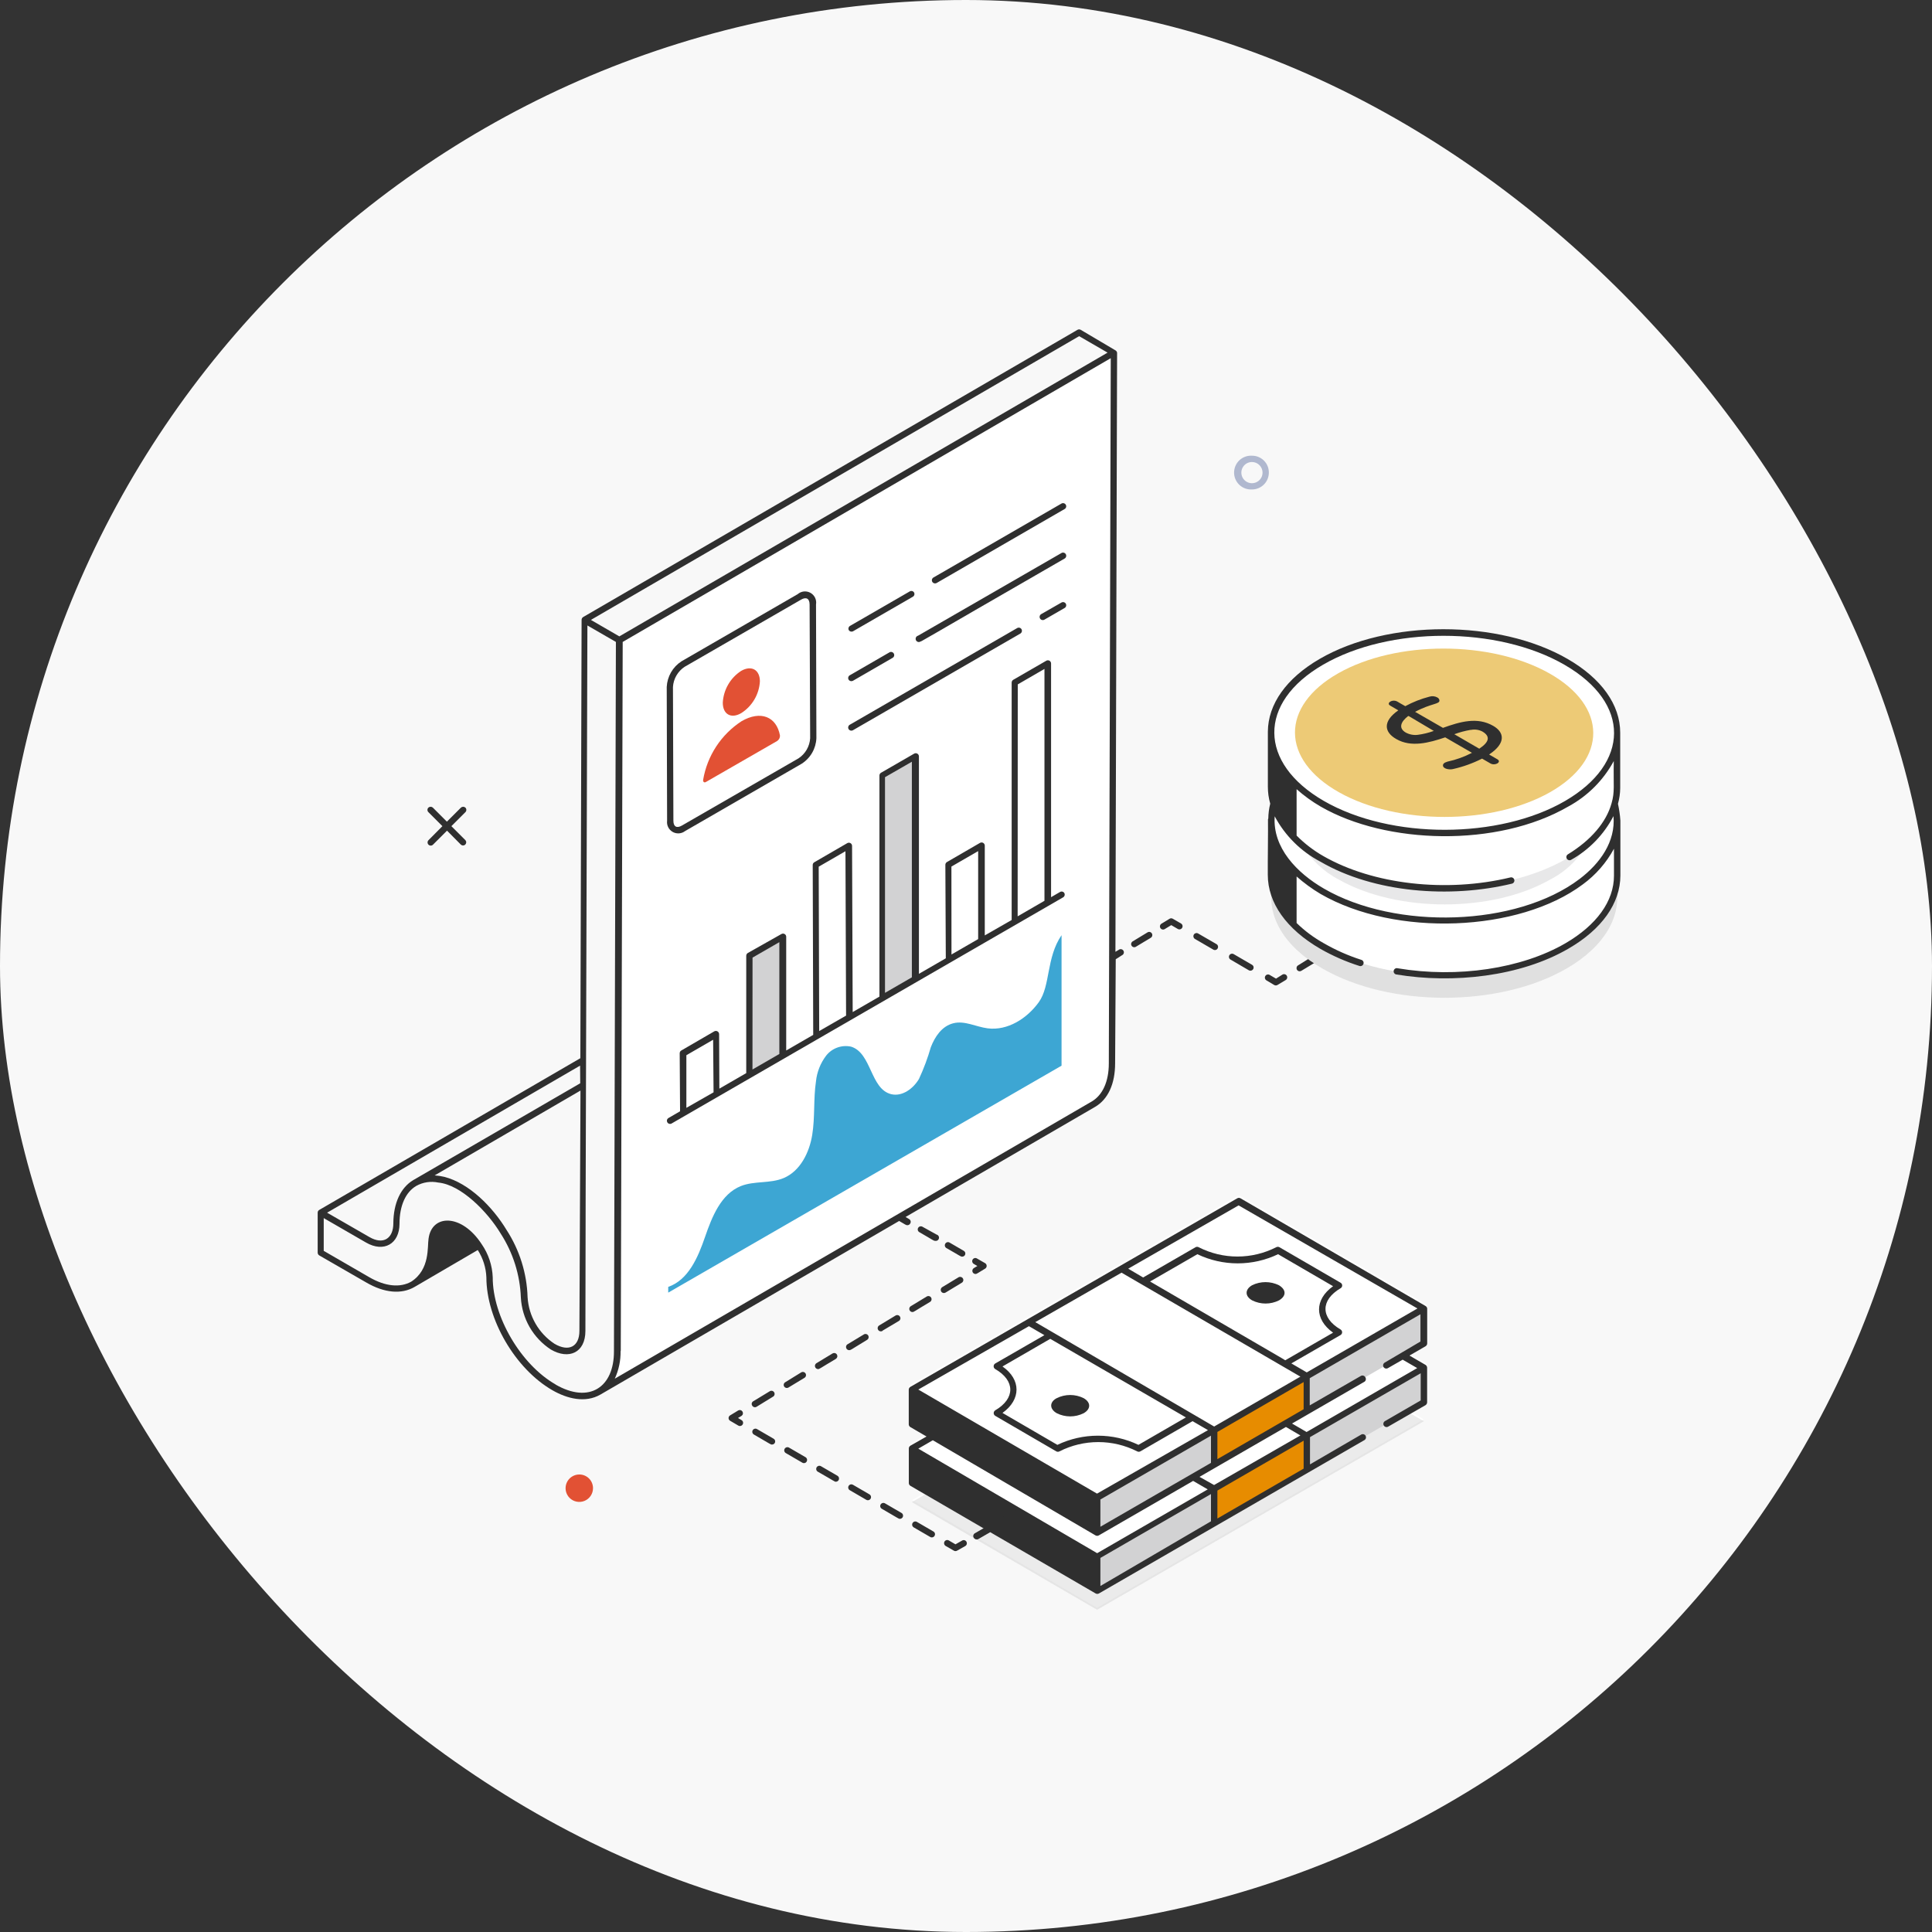
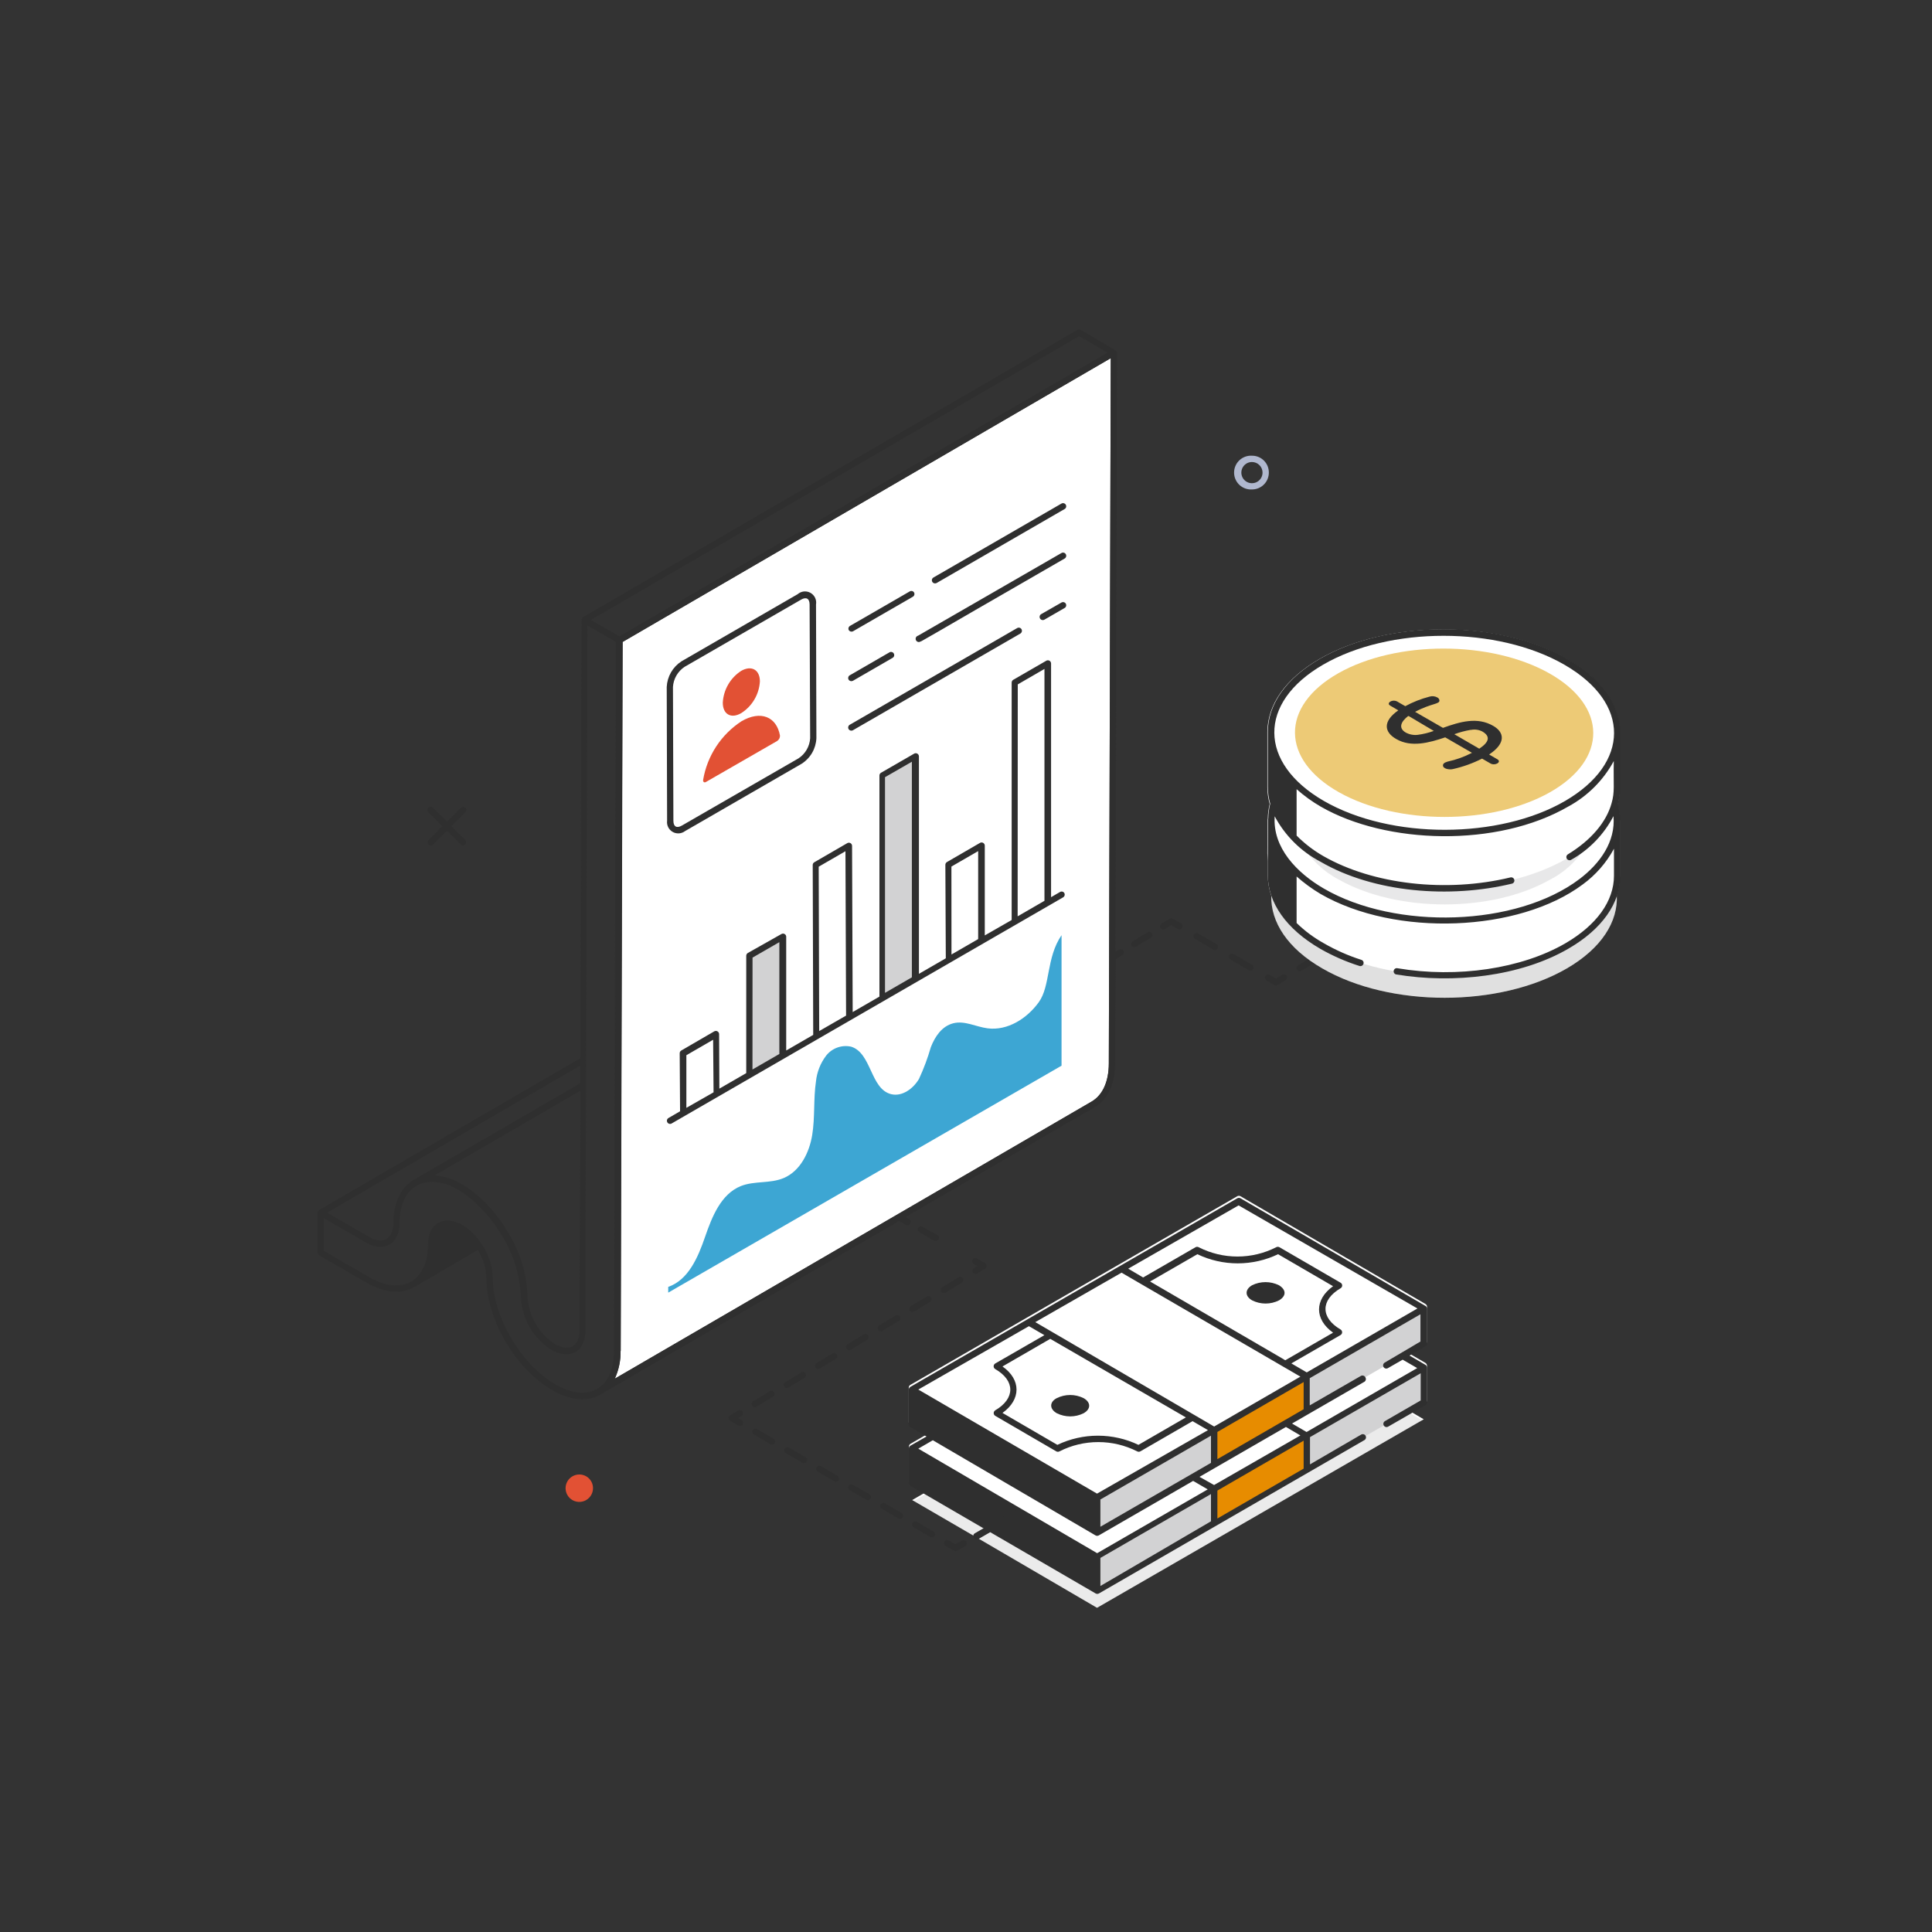
<svg xmlns="http://www.w3.org/2000/svg" width="186" height="186" viewBox="0 0 186 186" fill="none">
  <rect x="0" y="0" width="186" height="186" fill="#333333" stroke="none" />
-   <rect width="186" height="186" rx="93" fill="#F8F8F8" />
  <path d="M59.745 130.06C59.745 129.393 59.931 61.921 59.931 61.801L106.936 34.483L106.75 102.381C106.75 104.129 106.149 105.425 105.117 106.038L59.187 132.731C59.572 131.894 59.763 130.981 59.745 130.06Z" fill="white" />
  <path d="M137.232 125.538L119.424 115.164C119.377 115.137 119.324 115.124 119.271 115.124C119.217 115.124 119.164 115.137 119.118 115.164L102.613 124.686L87.645 133.326C87.598 133.352 87.559 133.39 87.532 133.437C87.504 133.483 87.49 133.536 87.489 133.59V136.934C87.49 136.988 87.504 137.041 87.532 137.087C87.559 137.133 87.598 137.172 87.645 137.198L89.2 138.105L87.663 138.993C87.617 139.022 87.578 139.061 87.55 139.108C87.523 139.156 87.508 139.209 87.507 139.263V142.602C87.507 142.656 87.522 142.71 87.549 142.758C87.576 142.805 87.616 142.844 87.663 142.872L89.074 143.688L87.819 144.415L93.823 147.903C93.845 147.933 93.873 147.957 93.905 147.976C93.937 147.995 93.973 148.007 94.009 148.011L105.615 154.79L137.069 136.64L135.809 135.901L137.232 135.085C137.277 135.055 137.314 135.015 137.34 134.968C137.366 134.921 137.381 134.868 137.382 134.815V131.482C137.381 131.428 137.366 131.376 137.34 131.329C137.314 131.282 137.277 131.242 137.232 131.212L135.683 130.312L137.238 129.411C137.283 129.383 137.321 129.345 137.347 129.298C137.373 129.252 137.387 129.2 137.388 129.147V125.809C137.387 125.755 137.373 125.703 137.347 125.657C137.321 125.611 137.283 125.572 137.238 125.544L137.232 125.538ZM116.89 137.102C116.854 137.12 116.854 137.126 116.89 137.102V137.102Z" fill="white" />
  <g opacity="0.1">
    <path d="M137.076 136.826L105.621 154.976L87.789 144.613L92.232 142.043L105.621 149.83L132.621 134.232L137.076 136.826Z" fill="#2F2F2F" />
  </g>
  <path d="M131.192 138.405L105.627 153.163V149.83L137.082 131.668V135.001L133.491 137.078" fill="#D2D2D3" />
  <path d="M125.812 141.509L116.89 146.66V143.322L125.812 138.171V141.509Z" fill="#E78C00" />
  <path d="M131.192 132.731L105.627 147.489V144.157L137.082 125.995V129.327L133.491 131.404" fill="#D2D2D3" />
  <path d="M125.812 135.835L116.89 140.986V137.654L125.812 132.503V135.835Z" fill="#E78C00" />
  <path d="M101.742 136.057C102.143 136.257 102.585 136.361 103.033 136.361C103.481 136.361 103.923 136.257 104.324 136.057C105.039 135.655 105.033 135.007 104.324 134.604C103.922 134.405 103.479 134.301 103.03 134.301C102.581 134.301 102.138 134.405 101.736 134.604C101.022 134.977 101.022 135.649 101.742 136.057Z" fill="#2F2F2F" />
  <path d="M137.238 125.73L119.424 115.362C119.377 115.335 119.324 115.322 119.271 115.322C119.217 115.322 119.164 115.335 119.118 115.362L87.645 133.518C87.598 133.544 87.559 133.582 87.532 133.629C87.504 133.675 87.49 133.728 87.489 133.782V137.126C87.49 137.18 87.504 137.233 87.532 137.279C87.559 137.325 87.598 137.364 87.645 137.39L89.2 138.297L87.651 139.179C87.604 139.207 87.564 139.246 87.537 139.293C87.51 139.341 87.495 139.395 87.495 139.449V142.782C87.496 142.835 87.51 142.888 87.538 142.935C87.565 142.981 87.604 143.019 87.651 143.046L94.712 147.152L93.889 147.627C93.819 147.668 93.768 147.735 93.747 147.814C93.725 147.892 93.736 147.976 93.775 148.047C93.818 148.118 93.886 148.169 93.965 148.19C94.045 148.211 94.129 148.201 94.201 148.161L95.33 147.507L105.483 153.409C105.53 153.435 105.584 153.449 105.639 153.449C105.694 153.449 105.747 153.435 105.795 153.409L131.354 138.645C131.389 138.625 131.42 138.598 131.444 138.566C131.469 138.534 131.487 138.497 131.498 138.458C131.508 138.419 131.511 138.379 131.506 138.339C131.501 138.298 131.488 138.26 131.468 138.225C131.448 138.19 131.421 138.159 131.389 138.134C131.357 138.109 131.32 138.091 131.281 138.081C131.202 138.059 131.118 138.07 131.048 138.111L126.118 140.98V138.357L136.775 132.209V134.826L133.335 136.814C133.264 136.854 133.212 136.921 133.191 137C133.17 137.079 133.18 137.163 133.221 137.234C133.262 137.305 133.329 137.357 133.407 137.378C133.486 137.399 133.57 137.389 133.641 137.348L137.244 135.277C137.289 135.247 137.326 135.207 137.352 135.16C137.378 135.113 137.393 135.06 137.394 135.007V131.674C137.393 131.62 137.378 131.568 137.352 131.521C137.326 131.474 137.289 131.434 137.244 131.404L135.695 130.504L137.25 129.603C137.296 129.574 137.333 129.535 137.36 129.487C137.386 129.44 137.4 129.387 137.4 129.333V125.971C137.394 125.92 137.376 125.872 137.348 125.831C137.32 125.789 137.282 125.754 137.238 125.73ZM116.884 142.968L115.479 142.181L123.801 137.378L125.194 138.195L116.884 142.968ZM105.939 146.984V144.361L116.584 138.219V140.836L105.939 146.984ZM99.059 127.676L100.548 128.54L95.817 131.266C95.769 131.294 95.73 131.333 95.702 131.38C95.675 131.428 95.661 131.482 95.661 131.536C95.661 131.591 95.675 131.645 95.702 131.692C95.73 131.74 95.769 131.779 95.817 131.806C97.744 132.917 97.75 134.646 95.817 135.775C95.77 135.803 95.733 135.842 95.706 135.889C95.68 135.936 95.666 135.988 95.666 136.042C95.666 136.096 95.68 136.149 95.706 136.196C95.733 136.242 95.77 136.282 95.817 136.309L101.688 139.726C101.736 139.754 101.789 139.768 101.844 139.768C101.899 139.768 101.953 139.754 102.001 139.726C103.159 139.139 104.439 138.834 105.738 138.834C107.036 138.834 108.317 139.139 109.475 139.726C109.523 139.752 109.577 139.767 109.632 139.767C109.686 139.767 109.74 139.752 109.788 139.726L114.813 136.82L116.296 137.684L105.615 143.796L88.408 133.776L99.059 127.676ZM107.974 122.524L125.194 132.533L116.89 137.336L99.671 127.285L107.974 122.524ZM110.694 123.389L115.275 120.747C116.488 121.327 117.815 121.628 119.16 121.628C120.504 121.628 121.831 121.327 123.044 120.747L128.34 123.827C126.539 125.112 126.539 127.021 128.34 128.3L123.735 130.96C122.378 130.173 128.538 133.728 110.694 123.359V123.389ZM117.202 137.858L125.506 133.055V135.673L117.202 140.476V137.858ZM114.17 136.459L109.602 139.101C108.383 138.519 107.049 138.218 105.699 138.218C104.348 138.218 103.015 138.519 101.796 139.101L96.513 136.027C98.314 134.736 98.314 132.815 96.513 131.554L101.112 128.895L114.17 136.459ZM119.244 116.046L136.463 125.971L125.806 132.125L124.323 131.26L129.06 128.528C129.106 128.5 129.144 128.461 129.171 128.414C129.197 128.368 129.211 128.315 129.211 128.261C129.211 128.207 129.197 128.155 129.171 128.108C129.144 128.061 129.106 128.022 129.06 127.994C127.121 126.865 127.133 125.154 129.06 124.025C129.108 123.999 129.147 123.96 129.175 123.913C129.202 123.866 129.217 123.813 129.217 123.758C129.217 123.704 129.202 123.65 129.175 123.603C129.147 123.556 129.108 123.518 129.06 123.491L123.176 120.075C123.129 120.048 123.075 120.034 123.02 120.034C122.966 120.034 122.912 120.048 122.864 120.075C121.708 120.664 120.43 120.971 119.133 120.971C117.836 120.971 116.557 120.664 115.401 120.075C115.355 120.048 115.302 120.035 115.248 120.035C115.195 120.035 115.142 120.048 115.095 120.075L110.052 122.987L108.617 122.14L119.244 116.046ZM105.471 147.819C105.518 147.846 105.572 147.86 105.627 147.86C105.682 147.86 105.735 147.846 105.783 147.819L114.867 142.571L116.272 143.388C116.116 143.472 105.465 149.626 105.627 149.53L88.408 139.467L89.806 138.657L105.471 147.819ZM105.939 152.688V149.986L116.584 143.838V146.462L105.939 152.688ZM125.506 141.389L117.202 146.192V143.502L125.506 138.699V141.389ZM133.311 131.182C133.239 131.223 133.187 131.292 133.166 131.372C133.144 131.451 133.156 131.537 133.197 131.608C133.239 131.677 133.307 131.727 133.385 131.747C133.464 131.767 133.547 131.756 133.617 131.716L135.04 130.9L136.439 131.71L125.788 137.864L124.389 137.048L131.318 133.049C131.36 133.029 131.398 133 131.427 132.964C131.457 132.928 131.478 132.885 131.489 132.84C131.5 132.794 131.5 132.747 131.49 132.701C131.481 132.655 131.461 132.612 131.432 132.575C131.411 132.54 131.384 132.51 131.352 132.486C131.32 132.461 131.283 132.444 131.244 132.434C131.205 132.424 131.164 132.421 131.125 132.427C131.085 132.433 131.046 132.446 131.012 132.467L126.094 135.301V132.683L136.751 126.529V129.153L133.311 131.182Z" fill="#2F2F2F" />
  <path d="M123.123 123.731C122.721 123.536 122.281 123.434 121.835 123.434C121.388 123.434 120.948 123.536 120.547 123.731C119.838 124.14 119.838 124.788 120.547 125.19C120.948 125.392 121.391 125.496 121.841 125.496C122.29 125.496 122.733 125.392 123.135 125.19C123.849 124.77 123.849 124.17 123.123 123.731Z" fill="#2F2F2F" />
  <path d="M71.357 64.587C72.341 64.022 73.158 64.473 73.158 65.601C73.122 66.217 72.94 66.816 72.626 67.347C72.313 67.878 71.878 68.328 71.357 68.657C70.384 69.222 69.585 68.772 69.585 67.649C69.618 67.035 69.795 66.437 70.103 65.905C70.411 65.373 70.84 64.921 71.357 64.587Z" fill="#E25134" />
  <path d="M71.392 69.432C73.23 68.369 74.761 68.993 75.091 70.813C75.095 70.917 75.072 71.021 75.023 71.114C74.975 71.206 74.903 71.284 74.815 71.341L67.97 75.279C67.808 75.382 67.664 75.279 67.694 75.075C67.887 73.93 68.316 72.838 68.952 71.866C69.589 70.895 70.42 70.066 71.392 69.432Z" fill="#E25134" />
  <path d="M88.138 94.27L84.943 96.113L84.919 74.649L88.108 72.806L88.138 94.27Z" fill="#D2D2D3" />
  <path d="M75.361 101.643L72.167 103.498L72.143 92.019L75.337 90.175L75.361 101.643Z" fill="#D2D2D3" />
  <path d="M102.199 102.597V90.031C100.71 92.216 101.142 94.912 100.007 96.485C98.873 98.058 97.005 99.247 95.084 99.001C93.961 98.857 92.869 98.232 91.77 98.515C90.671 98.797 90.011 99.799 89.615 100.814C89.314 101.861 88.933 102.883 88.474 103.87C87.921 104.813 86.853 105.593 85.802 105.341C83.785 104.855 83.923 101.384 81.942 100.766C81.501 100.669 81.042 100.698 80.617 100.85C80.193 101.002 79.819 101.27 79.54 101.625C78.988 102.348 78.647 103.211 78.555 104.116C78.303 105.821 78.471 107.562 78.195 109.262C77.919 110.961 77.042 112.744 75.445 113.416C74.148 113.963 72.635 113.668 71.327 114.185C69.411 114.953 68.547 117.139 67.874 119.09C67.202 121.041 66.277 123.221 64.332 123.893V124.446L102.199 102.597Z" fill="#3DA6D3" />
  <path d="M120.535 47.121C120.313 47.135 120.091 47.102 119.882 47.027C119.674 46.951 119.482 46.834 119.321 46.682C119.159 46.53 119.03 46.346 118.942 46.142C118.854 45.939 118.809 45.719 118.809 45.497C118.809 45.275 118.854 45.055 118.942 44.852C119.03 44.648 119.159 44.464 119.321 44.312C119.482 44.16 119.674 44.042 119.882 43.967C120.091 43.891 120.313 43.859 120.535 43.873C120.748 43.871 120.959 43.912 121.157 43.993C121.354 44.074 121.534 44.193 121.684 44.344C121.835 44.495 121.955 44.674 122.036 44.872C122.116 45.069 122.157 45.281 122.156 45.494C122.156 45.707 122.115 45.919 122.034 46.116C121.953 46.313 121.834 46.493 121.683 46.644C121.532 46.795 121.353 46.915 121.156 46.997C120.959 47.079 120.748 47.121 120.535 47.121ZM120.535 44.479C120.333 44.478 120.136 44.536 119.968 44.647C119.8 44.758 119.668 44.916 119.589 45.101C119.511 45.286 119.488 45.491 119.526 45.689C119.563 45.887 119.658 46.069 119.799 46.213C119.939 46.357 120.12 46.456 120.316 46.498C120.513 46.54 120.718 46.523 120.905 46.449C121.093 46.374 121.254 46.246 121.368 46.081C121.483 45.915 121.546 45.719 121.549 45.518C121.552 45.383 121.527 45.249 121.477 45.123C121.428 44.998 121.353 44.883 121.259 44.787C121.165 44.69 121.052 44.613 120.928 44.56C120.803 44.508 120.67 44.48 120.535 44.479Z" fill="#B0B8CF" />
  <path d="M109.355 91.148L110.79 90.283C110.86 90.241 110.909 90.173 110.928 90.094C110.947 90.015 110.935 89.932 110.892 89.863C110.872 89.829 110.845 89.799 110.813 89.776C110.781 89.752 110.745 89.735 110.707 89.725C110.668 89.716 110.628 89.714 110.589 89.72C110.55 89.726 110.512 89.74 110.478 89.761L109.043 90.632C109.009 90.652 108.98 90.679 108.956 90.711C108.933 90.743 108.916 90.779 108.906 90.817C108.897 90.856 108.895 90.896 108.901 90.935C108.907 90.974 108.921 91.012 108.941 91.046C108.962 91.08 108.989 91.109 109.021 91.133C109.052 91.156 109.089 91.173 109.127 91.183C109.166 91.192 109.206 91.194 109.245 91.188C109.284 91.182 109.322 91.168 109.355 91.148Z" fill="#2F2F2F" />
  <path d="M112.129 89.449L112.76 89.065L113.396 89.437C113.466 89.476 113.549 89.486 113.627 89.465C113.704 89.443 113.77 89.392 113.81 89.323C113.85 89.253 113.861 89.171 113.841 89.094C113.821 89.016 113.771 88.95 113.702 88.909L112.91 88.452C112.863 88.423 112.809 88.407 112.754 88.407C112.699 88.407 112.644 88.423 112.598 88.452L111.817 88.927C111.748 88.969 111.698 89.037 111.679 89.116C111.66 89.194 111.673 89.278 111.715 89.347C111.757 89.414 111.824 89.463 111.901 89.482C111.979 89.501 112.061 89.489 112.129 89.449Z" fill="#2F2F2F" />
  <path d="M116.812 91.424C116.847 91.444 116.885 91.457 116.925 91.462C116.964 91.468 117.005 91.465 117.043 91.454C117.082 91.444 117.118 91.425 117.15 91.4C117.181 91.376 117.207 91.345 117.226 91.31C117.266 91.24 117.277 91.158 117.257 91.081C117.237 91.003 117.187 90.937 117.118 90.896L115.347 89.869C115.278 89.829 115.195 89.818 115.118 89.838C115.041 89.859 114.974 89.908 114.933 89.977C114.893 90.047 114.882 90.131 114.902 90.209C114.922 90.287 114.972 90.355 115.041 90.397L116.812 91.424Z" fill="#2F2F2F" />
  <path d="M120.229 93.412C120.3 93.451 120.383 93.461 120.462 93.44C120.54 93.419 120.607 93.368 120.649 93.297C120.669 93.263 120.682 93.225 120.687 93.185C120.692 93.145 120.69 93.105 120.679 93.066C120.668 93.028 120.65 92.992 120.625 92.96C120.601 92.929 120.57 92.903 120.535 92.883L118.77 91.856C118.735 91.836 118.697 91.823 118.658 91.818C118.619 91.812 118.579 91.815 118.54 91.825C118.502 91.835 118.465 91.852 118.434 91.876C118.402 91.9 118.375 91.93 118.355 91.965C118.335 91.999 118.322 92.037 118.317 92.076C118.311 92.116 118.313 92.156 118.324 92.194C118.334 92.233 118.351 92.269 118.375 92.3C118.399 92.332 118.429 92.359 118.463 92.379L120.229 93.412Z" fill="#2F2F2F" />
  <path d="M122.672 94.829C122.719 94.857 122.773 94.871 122.828 94.871C122.883 94.871 122.937 94.857 122.984 94.829L123.765 94.36C123.801 94.341 123.833 94.314 123.859 94.281C123.885 94.248 123.904 94.211 123.914 94.171C123.925 94.131 123.928 94.089 123.922 94.048C123.916 94.007 123.902 93.967 123.88 93.932C123.859 93.896 123.83 93.866 123.796 93.842C123.763 93.818 123.724 93.801 123.684 93.792C123.643 93.783 123.601 93.783 123.56 93.79C123.52 93.799 123.481 93.815 123.447 93.838L122.846 94.216L122.21 93.844C122.14 93.81 122.061 93.804 121.987 93.827C121.913 93.85 121.851 93.899 121.812 93.966C121.773 94.033 121.761 94.112 121.778 94.187C121.795 94.263 121.84 94.329 121.904 94.372L122.672 94.829Z" fill="#2F2F2F" />
  <path d="M129.691 90.055L128.076 91.034C128.041 91.054 128.011 91.08 127.987 91.112C127.963 91.144 127.945 91.18 127.936 91.219C127.926 91.258 127.925 91.298 127.931 91.338C127.938 91.377 127.952 91.415 127.974 91.448C127.994 91.483 128.021 91.513 128.053 91.538C128.086 91.562 128.122 91.579 128.161 91.59C128.2 91.6 128.241 91.602 128.281 91.596C128.321 91.59 128.359 91.577 128.394 91.556L130.003 90.578C130.042 90.56 130.077 90.534 130.106 90.502C130.134 90.469 130.156 90.431 130.169 90.39C130.182 90.349 130.186 90.306 130.18 90.263C130.175 90.22 130.161 90.179 130.139 90.142C130.117 90.105 130.087 90.073 130.052 90.048C130.017 90.023 129.977 90.006 129.934 89.998C129.892 89.99 129.848 89.991 129.807 90.001C129.765 90.011 129.725 90.029 129.691 90.055Z" fill="#2F2F2F" />
  <path d="M126.569 91.941L124.954 92.949C124.889 92.993 124.843 93.061 124.827 93.138C124.81 93.214 124.823 93.295 124.864 93.362C124.905 93.429 124.97 93.478 125.046 93.498C125.122 93.519 125.203 93.509 125.272 93.472L126.887 92.493C126.921 92.473 126.951 92.446 126.974 92.414C126.998 92.382 127.015 92.346 127.024 92.307C127.034 92.269 127.036 92.228 127.029 92.189C127.023 92.15 127.01 92.112 126.989 92.079C126.97 92.042 126.945 92.009 126.914 91.982C126.883 91.956 126.847 91.935 126.807 91.922C126.768 91.909 126.727 91.904 126.686 91.908C126.645 91.911 126.605 91.922 126.569 91.941Z" fill="#2F2F2F" />
  <path d="M87.519 117.361L87.183 117.163L105.423 106.566C106.672 105.84 107.356 104.357 107.356 102.363L107.416 92.349L108.017 91.965C108.057 91.947 108.093 91.921 108.122 91.888C108.151 91.856 108.173 91.817 108.186 91.775C108.199 91.734 108.203 91.689 108.197 91.646C108.192 91.603 108.177 91.561 108.154 91.523C108.131 91.486 108.101 91.454 108.064 91.43C108.028 91.406 107.987 91.389 107.943 91.382C107.9 91.375 107.856 91.377 107.814 91.388C107.771 91.4 107.732 91.42 107.698 91.448L107.386 91.634C107.446 69.912 107.548 31.595 107.548 33.996C107.547 33.943 107.532 33.89 107.505 33.844C107.478 33.798 107.439 33.759 107.392 33.732L104.042 31.751C103.995 31.725 103.942 31.711 103.889 31.711C103.835 31.711 103.783 31.725 103.736 31.751L56.143 59.405C56.097 59.433 56.06 59.472 56.034 59.518C56.008 59.564 55.993 59.616 55.992 59.669L55.872 101.877L30.734 116.485C30.688 116.511 30.649 116.55 30.623 116.596C30.597 116.643 30.583 116.695 30.584 116.749V120.597C30.584 120.65 30.598 120.703 30.625 120.749C30.651 120.795 30.689 120.834 30.734 120.861L35.267 123.473C37.002 124.482 38.653 124.632 39.92 123.893L39.992 123.851L45.996 120.345C46.5 121.131 46.786 122.036 46.825 122.969C46.825 127.003 49.598 131.777 53.171 133.836C54.618 134.67 56.353 135.091 57.8 134.262L86.564 117.547C87.165 117.889 87.213 117.956 87.357 117.956C87.41 117.955 87.462 117.941 87.509 117.915C87.555 117.889 87.594 117.851 87.621 117.805C87.646 117.77 87.663 117.73 87.671 117.688C87.68 117.646 87.679 117.602 87.669 117.561C87.66 117.519 87.641 117.479 87.615 117.445C87.59 117.41 87.557 117.382 87.519 117.361ZM103.892 32.364L106.63 33.949L59.625 61.266L56.887 59.681L103.892 32.364ZM53.381 129.369C52.632 128.874 52.008 128.212 51.559 127.434C51.11 126.657 50.848 125.786 50.793 124.89C50.723 122.584 50.021 120.341 48.764 118.406C47.431 116.196 45.161 113.903 42.76 113.296C42.46 113.227 42.154 113.181 41.847 113.158L55.884 104.993L55.782 128.12C55.782 129.663 54.744 130.174 53.381 129.369ZM55.86 104.291L39.782 113.615C38.581 114.335 37.879 115.812 37.867 117.781C37.867 119.216 36.912 119.883 35.555 119.09L31.49 116.749L55.848 102.591L55.86 104.291ZM53.495 133.29C50.133 131.374 47.425 126.727 47.437 122.969C47.393 121.827 47.025 120.721 46.374 119.781C44.459 116.833 41.571 116.863 41.259 119.252C41.133 119.991 41.421 122.212 39.59 123.389C38.527 123.989 37.092 123.857 35.555 122.963L31.166 120.423V117.271L35.231 119.619C36.954 120.621 38.461 119.745 38.461 117.817C38.461 116.064 39.061 114.761 40.082 114.167C40.725 113.81 41.476 113.697 42.195 113.849C44.387 114.053 46.951 116.677 48.199 118.754C49.39 120.597 50.062 122.727 50.145 124.92C50.199 125.924 50.49 126.9 50.992 127.77C51.495 128.64 52.196 129.379 53.038 129.927C54.762 130.924 56.359 130.24 56.359 128.126C56.359 117.385 56.509 75.796 56.551 60.216L59.295 61.801C59.054 148.798 59.12 126.217 59.108 130.059C59.133 133.578 56.719 135.163 53.477 133.29H53.495ZM59.763 130.059C59.763 129.393 59.949 61.921 59.949 61.801L106.936 34.483L106.75 102.381C106.75 104.128 106.149 105.425 105.117 106.038L59.187 132.731C59.572 131.894 59.763 130.981 59.745 130.059H59.763Z" fill="#2F2F2F" />
  <path d="M88.804 118.1C88.77 118.08 88.732 118.067 88.693 118.062C88.653 118.057 88.614 118.06 88.575 118.07C88.537 118.08 88.501 118.098 88.47 118.122C88.439 118.146 88.412 118.176 88.393 118.211C88.373 118.245 88.36 118.283 88.355 118.322C88.35 118.361 88.353 118.401 88.363 118.439C88.373 118.478 88.391 118.513 88.415 118.545C88.439 118.576 88.469 118.602 88.504 118.622C89.879 119.408 89.867 119.457 90.017 119.457C90.096 119.476 90.181 119.464 90.251 119.422C90.321 119.379 90.372 119.311 90.392 119.231C90.412 119.152 90.399 119.067 90.357 118.997C90.315 118.927 90.246 118.876 90.167 118.856L88.804 118.1Z" fill="#2F2F2F" />
-   <path d="M91.001 119.739C90.962 119.808 90.951 119.89 90.971 119.968C90.991 120.045 91.041 120.112 91.109 120.153C92.442 120.909 92.478 120.981 92.622 120.981C92.691 120.985 92.757 120.965 92.813 120.925C92.868 120.885 92.908 120.827 92.926 120.762C92.944 120.696 92.939 120.626 92.913 120.563C92.886 120.501 92.838 120.449 92.778 120.417L91.416 119.625C91.381 119.604 91.343 119.591 91.303 119.586C91.263 119.581 91.223 119.584 91.184 119.594C91.146 119.605 91.11 119.623 91.078 119.648C91.047 119.673 91.021 119.704 91.001 119.739Z" fill="#2F2F2F" />
  <path d="M94.844 122.134C94.889 122.107 94.926 122.068 94.951 122.023C94.977 121.977 94.99 121.925 94.99 121.873C94.99 121.821 94.977 121.769 94.951 121.723C94.926 121.678 94.889 121.639 94.844 121.612L94.051 121.156C94.017 121.135 93.979 121.122 93.94 121.116C93.9 121.11 93.86 121.113 93.822 121.123C93.783 121.133 93.747 121.15 93.715 121.175C93.684 121.199 93.657 121.229 93.637 121.264C93.597 121.333 93.587 121.415 93.607 121.493C93.627 121.57 93.677 121.637 93.745 121.678L94.094 121.882L93.751 122.086C93.696 122.121 93.653 122.173 93.63 122.235C93.606 122.296 93.603 122.363 93.621 122.426C93.638 122.489 93.675 122.545 93.727 122.586C93.779 122.626 93.842 122.649 93.907 122.651C94.052 122.651 94.07 122.59 94.844 122.134Z" fill="#2F2F2F" />
  <path d="M84.973 128.102L86.54 127.172C86.575 127.151 86.604 127.124 86.628 127.093C86.651 127.061 86.668 127.024 86.678 126.986C86.687 126.947 86.689 126.907 86.683 126.868C86.677 126.829 86.663 126.791 86.642 126.757C86.622 126.723 86.595 126.692 86.563 126.668C86.531 126.644 86.494 126.626 86.455 126.616C86.416 126.606 86.375 126.604 86.335 126.61C86.295 126.615 86.257 126.629 86.222 126.649L84.655 127.598C84.619 127.618 84.587 127.645 84.561 127.677C84.535 127.71 84.516 127.747 84.506 127.787C84.495 127.828 84.492 127.869 84.498 127.91C84.504 127.952 84.518 127.991 84.54 128.026C84.561 128.062 84.59 128.093 84.624 128.117C84.657 128.141 84.696 128.158 84.737 128.166C84.777 128.175 84.819 128.176 84.86 128.168C84.9 128.16 84.939 128.144 84.973 128.12V128.102Z" fill="#2F2F2F" />
  <path d="M80.483 130.816C80.547 130.772 80.593 130.704 80.61 130.628C80.626 130.551 80.613 130.471 80.572 130.403C80.531 130.336 80.466 130.288 80.39 130.267C80.314 130.247 80.233 130.256 80.164 130.294L78.597 131.242C78.542 131.277 78.499 131.33 78.476 131.391C78.452 131.452 78.449 131.519 78.467 131.582C78.484 131.645 78.521 131.701 78.573 131.742C78.625 131.782 78.688 131.805 78.753 131.807C78.909 131.807 78.85 131.783 80.483 130.816Z" fill="#2F2F2F" />
  <path d="M75.883 133.596L77.451 132.647C77.52 132.605 77.569 132.537 77.588 132.458C77.608 132.379 77.595 132.296 77.553 132.227C77.51 132.157 77.442 132.108 77.364 132.089C77.285 132.07 77.202 132.082 77.132 132.125L75.595 133.073C75.561 133.094 75.532 133.12 75.508 133.152C75.484 133.184 75.467 133.221 75.458 133.259C75.448 133.298 75.447 133.338 75.453 133.377C75.459 133.416 75.472 133.454 75.493 133.487C75.534 133.55 75.596 133.595 75.668 133.615C75.74 133.635 75.816 133.628 75.883 133.596Z" fill="#2F2F2F" />
  <path d="M72.851 135.427L74.394 134.478C74.434 134.46 74.469 134.435 74.497 134.402C74.526 134.37 74.547 134.332 74.56 134.291C74.573 134.25 74.577 134.206 74.572 134.163C74.567 134.121 74.553 134.079 74.531 134.042C74.509 134.005 74.479 133.974 74.444 133.949C74.408 133.924 74.368 133.907 74.326 133.899C74.284 133.891 74.24 133.892 74.198 133.901C74.156 133.911 74.117 133.93 74.082 133.956L72.515 134.905C72.481 134.924 72.45 134.951 72.426 134.983C72.402 135.015 72.385 135.051 72.375 135.09C72.366 135.129 72.364 135.169 72.371 135.208C72.377 135.248 72.392 135.285 72.413 135.319C72.433 135.356 72.461 135.389 72.495 135.415C72.529 135.441 72.567 135.459 72.609 135.469C72.65 135.479 72.693 135.481 72.734 135.474C72.776 135.466 72.816 135.45 72.851 135.427Z" fill="#2F2F2F" />
  <path d="M81.942 129.933L83.508 128.973C83.568 128.927 83.609 128.861 83.624 128.787C83.638 128.713 83.624 128.637 83.586 128.572C83.547 128.508 83.486 128.459 83.414 128.437C83.342 128.415 83.265 128.419 83.196 128.451L81.629 129.399C81.59 129.417 81.555 129.443 81.526 129.475C81.498 129.507 81.477 129.545 81.464 129.587C81.451 129.628 81.447 129.671 81.452 129.714C81.457 129.757 81.471 129.798 81.493 129.835C81.515 129.872 81.545 129.904 81.58 129.929C81.615 129.953 81.656 129.97 81.698 129.979C81.74 129.987 81.784 129.986 81.826 129.976C81.868 129.966 81.907 129.948 81.942 129.921V129.933Z" fill="#2F2F2F" />
  <path d="M92.599 123.491C92.632 123.471 92.662 123.444 92.686 123.412C92.709 123.38 92.726 123.344 92.736 123.305C92.745 123.267 92.747 123.227 92.741 123.187C92.735 123.148 92.721 123.111 92.701 123.077C92.658 123.008 92.591 122.958 92.512 122.938C92.434 122.918 92.351 122.929 92.28 122.969L90.713 123.917C90.645 123.961 90.597 124.029 90.578 124.107C90.559 124.185 90.571 124.268 90.611 124.338C90.653 124.407 90.721 124.456 90.8 124.476C90.879 124.495 90.962 124.482 91.031 124.44L92.599 123.491Z" fill="#2F2F2F" />
  <path d="M89.567 125.322C89.626 125.277 89.667 125.211 89.681 125.137C89.696 125.063 89.682 124.986 89.644 124.922C89.605 124.857 89.544 124.809 89.472 124.787C89.4 124.764 89.323 124.769 89.254 124.8L87.687 125.749C87.618 125.791 87.568 125.859 87.549 125.938C87.53 126.017 87.543 126.1 87.585 126.169C87.612 126.214 87.65 126.251 87.695 126.276C87.74 126.301 87.791 126.314 87.843 126.313C87.993 126.313 87.933 126.295 89.567 125.322Z" fill="#2F2F2F" />
  <path d="M71.05 136.514L71.393 136.309C71.457 136.265 71.503 136.198 71.52 136.121C71.536 136.044 71.523 135.964 71.482 135.897C71.441 135.83 71.376 135.781 71.3 135.761C71.224 135.74 71.143 135.75 71.074 135.787L70.294 136.261C70.248 136.288 70.209 136.326 70.183 136.371C70.156 136.417 70.142 136.469 70.142 136.523C70.142 136.576 70.156 136.628 70.183 136.674C70.209 136.72 70.248 136.758 70.294 136.784L71.08 137.246C71.115 137.266 71.154 137.28 71.194 137.285C71.234 137.29 71.275 137.287 71.314 137.277C71.353 137.266 71.39 137.248 71.422 137.223C71.454 137.198 71.481 137.167 71.501 137.132C71.521 137.097 71.534 137.059 71.539 137.019C71.544 136.98 71.541 136.939 71.531 136.901C71.52 136.862 71.502 136.826 71.477 136.795C71.452 136.763 71.422 136.737 71.387 136.718L71.05 136.514Z" fill="#2F2F2F" />
  <path d="M72.882 137.583C72.812 137.542 72.73 137.531 72.652 137.551C72.574 137.571 72.508 137.621 72.467 137.691C72.427 137.76 72.415 137.842 72.436 137.92C72.456 137.998 72.506 138.064 72.575 138.105C74.25 139.066 74.172 139.072 74.322 139.072C74.39 139.073 74.456 139.052 74.51 139.012C74.564 138.971 74.603 138.914 74.62 138.849C74.638 138.783 74.632 138.714 74.606 138.652C74.579 138.59 74.532 138.539 74.472 138.507L72.882 137.583Z" fill="#2F2F2F" />
  <path d="M79.036 141.155C78.966 141.115 78.884 141.104 78.806 141.124C78.729 141.145 78.662 141.194 78.621 141.263C78.601 141.298 78.587 141.336 78.582 141.376C78.576 141.416 78.578 141.456 78.588 141.495C78.598 141.535 78.616 141.571 78.64 141.603C78.664 141.636 78.695 141.663 78.729 141.683C80.41 142.638 80.332 142.65 80.477 142.65C80.543 142.649 80.608 142.626 80.661 142.585C80.713 142.543 80.751 142.486 80.768 142.422C80.785 142.357 80.78 142.288 80.755 142.227C80.729 142.165 80.684 142.113 80.627 142.079L79.036 141.155Z" fill="#2F2F2F" />
  <path d="M85.202 144.733C85.167 144.713 85.129 144.699 85.089 144.693C85.049 144.688 85.008 144.69 84.969 144.7C84.93 144.71 84.893 144.728 84.861 144.752C84.829 144.776 84.802 144.806 84.781 144.841C84.761 144.876 84.748 144.914 84.743 144.954C84.738 144.993 84.74 145.034 84.751 145.072C84.762 145.111 84.78 145.147 84.805 145.178C84.83 145.21 84.86 145.236 84.895 145.255C86.57 146.216 86.493 146.222 86.637 146.222C86.69 146.223 86.743 146.209 86.789 146.183C86.835 146.157 86.874 146.118 86.901 146.072C86.94 146.002 86.951 145.92 86.931 145.843C86.911 145.765 86.861 145.699 86.793 145.658L85.202 144.733Z" fill="#2F2F2F" />
  <path d="M75.962 139.366C75.927 139.345 75.888 139.332 75.848 139.327C75.808 139.322 75.767 139.324 75.728 139.335C75.689 139.346 75.652 139.364 75.62 139.389C75.588 139.413 75.561 139.444 75.541 139.48C75.521 139.514 75.508 139.553 75.503 139.592C75.498 139.632 75.5 139.672 75.511 139.711C75.522 139.749 75.54 139.786 75.565 139.817C75.59 139.848 75.62 139.875 75.655 139.894L77.246 140.819C77.281 140.839 77.319 140.852 77.359 140.857C77.399 140.862 77.439 140.859 77.478 140.849C77.516 140.838 77.552 140.82 77.584 140.795C77.615 140.77 77.641 140.74 77.661 140.704C77.7 140.635 77.711 140.553 77.691 140.475C77.671 140.398 77.621 140.331 77.553 140.29L75.962 139.366Z" fill="#2F2F2F" />
  <path d="M88.27 146.516C88.235 146.496 88.197 146.483 88.157 146.478C88.117 146.473 88.077 146.475 88.038 146.486C88 146.497 87.964 146.515 87.932 146.54C87.901 146.565 87.875 146.595 87.855 146.63C87.816 146.7 87.805 146.782 87.825 146.86C87.845 146.937 87.895 147.003 87.963 147.045L89.555 147.969C89.59 147.99 89.628 148.003 89.668 148.008C89.709 148.013 89.749 148.011 89.788 148C89.828 147.989 89.864 147.971 89.896 147.946C89.928 147.921 89.955 147.89 89.975 147.855C89.995 147.821 90.008 147.782 90.013 147.743C90.018 147.703 90.016 147.663 90.005 147.624C89.994 147.585 89.976 147.549 89.951 147.518C89.927 147.486 89.896 147.46 89.861 147.441L88.27 146.516Z" fill="#2F2F2F" />
  <path d="M82.116 142.944C82.081 142.924 82.043 142.911 82.004 142.905C81.965 142.9 81.924 142.902 81.886 142.912C81.848 142.922 81.811 142.94 81.78 142.964C81.748 142.988 81.721 143.018 81.701 143.052C81.681 143.086 81.668 143.124 81.663 143.164C81.657 143.203 81.659 143.243 81.669 143.281C81.68 143.32 81.697 143.356 81.721 143.388C81.745 143.419 81.775 143.446 81.809 143.466L83.4 144.391C83.47 144.431 83.552 144.443 83.63 144.423C83.708 144.402 83.774 144.352 83.815 144.283C83.855 144.214 83.867 144.131 83.846 144.053C83.826 143.976 83.776 143.909 83.707 143.869L82.116 142.944Z" fill="#2F2F2F" />
  <path d="M92.629 148.312L91.986 148.678L91.35 148.306C91.315 148.285 91.277 148.271 91.237 148.266C91.197 148.26 91.156 148.262 91.117 148.272C91.078 148.282 91.041 148.3 91.009 148.324C90.977 148.349 90.95 148.379 90.929 148.414C90.89 148.485 90.88 148.568 90.901 148.647C90.922 148.725 90.973 148.793 91.043 148.834L91.836 149.29C91.882 149.317 91.933 149.33 91.986 149.33C92.039 149.33 92.091 149.317 92.136 149.29L92.935 148.84C93.003 148.799 93.053 148.732 93.073 148.655C93.093 148.577 93.082 148.495 93.043 148.426C93.023 148.391 92.997 148.36 92.966 148.335C92.934 148.31 92.898 148.292 92.86 148.281C92.821 148.271 92.781 148.268 92.741 148.273C92.701 148.278 92.663 148.291 92.629 148.312Z" fill="#2F2F2F" />
  <path d="M95.168 146.865L93.853 147.615C93.818 147.634 93.787 147.661 93.763 147.692C93.738 147.723 93.72 147.759 93.709 147.798C93.698 147.837 93.696 147.877 93.701 147.917C93.706 147.956 93.719 147.995 93.739 148.029C93.781 148.099 93.848 148.15 93.926 148.172C94.005 148.193 94.088 148.183 94.159 148.143L95.468 147.393C95.538 147.353 95.589 147.287 95.61 147.209C95.632 147.132 95.622 147.049 95.582 146.979C95.563 146.944 95.537 146.913 95.505 146.888C95.474 146.863 95.438 146.845 95.399 146.834C95.361 146.824 95.32 146.821 95.281 146.826C95.241 146.831 95.203 146.844 95.168 146.865Z" fill="#2F2F2F" />
  <path d="M97.702 145.417L96.393 146.168C96.358 146.187 96.327 146.213 96.302 146.245C96.277 146.276 96.259 146.312 96.249 146.351C96.238 146.39 96.235 146.43 96.24 146.47C96.246 146.509 96.259 146.548 96.279 146.582C96.32 146.651 96.386 146.701 96.463 146.722C96.54 146.743 96.623 146.734 96.693 146.696L98.008 145.946C98.076 145.904 98.126 145.838 98.148 145.761C98.169 145.684 98.16 145.602 98.122 145.531C98.102 145.496 98.075 145.465 98.043 145.44C98.011 145.416 97.975 145.397 97.936 145.387C97.897 145.376 97.856 145.373 97.816 145.379C97.775 145.384 97.737 145.397 97.702 145.417Z" fill="#2F2F2F" />
  <path d="M82.116 60.78L87.885 57.448C87.92 57.428 87.951 57.401 87.975 57.368C87.999 57.336 88.017 57.299 88.027 57.26C88.037 57.221 88.039 57.181 88.033 57.141C88.028 57.101 88.014 57.062 87.993 57.028C87.953 56.965 87.89 56.92 87.818 56.901C87.746 56.883 87.669 56.891 87.603 56.926L81.833 60.258C81.764 60.298 81.713 60.364 81.692 60.442C81.67 60.519 81.68 60.602 81.719 60.672C81.761 60.735 81.824 60.781 81.897 60.8C81.97 60.82 82.048 60.813 82.116 60.78Z" fill="#2F2F2F" />
  <path d="M90.173 56.127L102.493 49.006C102.528 48.987 102.559 48.961 102.584 48.929C102.608 48.898 102.627 48.862 102.637 48.823C102.648 48.784 102.651 48.744 102.646 48.704C102.64 48.665 102.627 48.626 102.607 48.592C102.567 48.522 102.501 48.471 102.423 48.45C102.346 48.429 102.263 48.439 102.193 48.478L89.867 55.598C89.797 55.639 89.746 55.705 89.725 55.782C89.704 55.86 89.713 55.943 89.753 56.013C89.794 56.083 89.861 56.134 89.94 56.155C90.018 56.176 90.102 56.166 90.173 56.127Z" fill="#2F2F2F" />
  <path d="M88.564 61.771C88.72 61.771 87.867 62.197 102.493 53.774C102.564 53.734 102.616 53.667 102.638 53.589C102.66 53.511 102.65 53.427 102.61 53.356C102.57 53.285 102.504 53.233 102.426 53.211C102.347 53.189 102.264 53.199 102.193 53.239L88.384 61.2C88.344 61.211 88.307 61.229 88.275 61.253C88.242 61.278 88.215 61.308 88.194 61.344C88.174 61.379 88.16 61.417 88.155 61.458C88.149 61.498 88.151 61.539 88.162 61.579C88.172 61.618 88.19 61.655 88.214 61.688C88.239 61.72 88.27 61.748 88.305 61.768C88.34 61.789 88.379 61.802 88.419 61.808C88.459 61.813 88.5 61.811 88.54 61.801L88.564 61.771Z" fill="#2F2F2F" />
  <path d="M81.96 65.577C82.014 65.578 82.067 65.565 82.116 65.541L85.916 63.344C85.954 63.326 85.988 63.3 86.015 63.268C86.043 63.236 86.063 63.198 86.076 63.158C86.088 63.118 86.092 63.075 86.087 63.033C86.082 62.992 86.069 62.951 86.048 62.915C86.027 62.878 85.998 62.846 85.964 62.822C85.93 62.797 85.892 62.779 85.85 62.77C85.809 62.76 85.767 62.76 85.725 62.767C85.684 62.775 85.645 62.792 85.61 62.816L81.809 65.013C81.74 65.053 81.689 65.119 81.668 65.197C81.646 65.274 81.656 65.357 81.695 65.427C81.723 65.473 81.762 65.51 81.808 65.537C81.854 65.563 81.906 65.577 81.96 65.577Z" fill="#2F2F2F" />
  <path d="M102.193 58.006L100.242 59.123C100.206 59.143 100.176 59.17 100.151 59.202C100.126 59.234 100.108 59.27 100.097 59.309C100.087 59.348 100.084 59.389 100.089 59.429C100.094 59.469 100.107 59.508 100.127 59.543C100.148 59.578 100.174 59.609 100.206 59.634C100.238 59.658 100.275 59.676 100.314 59.687C100.353 59.698 100.394 59.7 100.434 59.695C100.474 59.69 100.513 59.677 100.548 59.657L102.493 58.534C102.562 58.495 102.613 58.431 102.636 58.355C102.658 58.278 102.65 58.196 102.613 58.126C102.594 58.09 102.567 58.059 102.536 58.033C102.504 58.008 102.467 57.989 102.428 57.978C102.389 57.967 102.348 57.963 102.308 57.968C102.267 57.973 102.228 57.986 102.193 58.006Z" fill="#2F2F2F" />
  <path d="M82.116 70.302L98.23 60.996C98.3 60.955 98.351 60.888 98.373 60.809C98.394 60.731 98.384 60.647 98.344 60.576C98.324 60.541 98.297 60.511 98.264 60.487C98.232 60.462 98.196 60.445 98.157 60.435C98.118 60.425 98.077 60.422 98.037 60.428C97.997 60.434 97.959 60.447 97.924 60.468L81.809 69.774C81.74 69.814 81.689 69.88 81.668 69.958C81.646 70.035 81.656 70.118 81.695 70.188C81.737 70.258 81.804 70.309 81.882 70.331C81.961 70.352 82.044 70.342 82.116 70.302Z" fill="#2F2F2F" />
  <path d="M65.953 80.011L77.162 73.538C77.583 73.273 77.933 72.91 78.183 72.481C78.433 72.051 78.575 71.567 78.597 71.071L78.561 58.192C78.598 57.974 78.567 57.749 78.472 57.549C78.376 57.349 78.221 57.184 78.028 57.075C77.835 56.967 77.612 56.92 77.392 56.943C77.171 56.966 76.963 57.056 76.796 57.202L65.605 63.668C65.19 63.938 64.845 64.302 64.599 64.731C64.353 65.16 64.212 65.641 64.188 66.135L64.224 79.014C64.197 79.226 64.232 79.441 64.327 79.632C64.422 79.823 64.571 79.983 64.756 80.089C64.941 80.196 65.153 80.245 65.366 80.231C65.579 80.217 65.784 80.14 65.953 80.011ZM65.911 64.196L77.12 57.73C77.619 57.442 77.937 57.622 77.943 58.192L77.997 71.071C77.973 71.459 77.859 71.836 77.664 72.173C77.469 72.509 77.199 72.796 76.874 73.01L65.653 79.476C65.148 79.77 64.83 79.584 64.83 79.014L64.788 66.135C64.812 65.747 64.926 65.37 65.121 65.034C65.316 64.697 65.586 64.41 65.911 64.196Z" fill="#2F2F2F" />
  <path d="M102.049 85.876L101.19 86.375V63.872C101.19 63.819 101.175 63.767 101.148 63.721C101.122 63.675 101.083 63.636 101.037 63.61C100.991 63.583 100.939 63.569 100.886 63.569C100.833 63.568 100.78 63.582 100.734 63.608L97.552 65.445C97.505 65.472 97.466 65.51 97.439 65.557C97.412 65.603 97.397 65.656 97.396 65.709V88.572L94.808 90.055V81.41C94.807 81.356 94.793 81.304 94.766 81.258C94.74 81.212 94.701 81.174 94.655 81.147C94.609 81.121 94.557 81.106 94.504 81.106C94.45 81.106 94.398 81.119 94.352 81.145L91.169 82.989C91.123 83.015 91.083 83.053 91.056 83.1C91.029 83.146 91.014 83.199 91.013 83.253L91.055 92.259L88.468 93.754V72.818C88.467 72.765 88.453 72.713 88.426 72.667C88.399 72.621 88.361 72.582 88.315 72.556C88.269 72.529 88.217 72.515 88.163 72.514C88.11 72.514 88.058 72.528 88.011 72.554L84.817 74.397C84.771 74.424 84.733 74.462 84.706 74.509C84.68 74.555 84.666 74.608 84.667 74.661V95.945L82.091 97.434L82.031 81.434C82.031 81.38 82.017 81.328 81.99 81.282C81.963 81.236 81.925 81.198 81.879 81.171C81.833 81.145 81.78 81.13 81.727 81.13C81.674 81.13 81.622 81.143 81.575 81.169L78.393 83.013C78.347 83.039 78.309 83.078 78.282 83.124C78.256 83.171 78.242 83.223 78.243 83.277L78.291 99.632L75.691 101.133V90.187C75.692 90.133 75.677 90.08 75.65 90.033C75.623 89.986 75.584 89.948 75.537 89.921C75.49 89.894 75.437 89.88 75.383 89.88C75.329 89.881 75.276 89.896 75.229 89.923L71.993 91.748C71.948 91.776 71.91 91.815 71.884 91.861C71.857 91.907 71.843 91.959 71.843 92.013V103.312L69.255 104.807L69.231 99.553C69.23 99.5 69.214 99.448 69.187 99.402C69.159 99.356 69.12 99.318 69.074 99.292C69.028 99.265 68.975 99.251 68.922 99.251C68.868 99.25 68.816 99.264 68.769 99.289L65.593 101.133C65.546 101.159 65.507 101.197 65.479 101.244C65.452 101.29 65.437 101.343 65.437 101.397L65.473 106.986L64.326 107.653C64.266 107.697 64.225 107.762 64.209 107.835C64.194 107.908 64.206 107.985 64.243 108.049C64.28 108.114 64.339 108.164 64.409 108.188C64.48 108.212 64.557 108.21 64.626 108.181L102.355 86.387C102.423 86.346 102.473 86.279 102.493 86.202C102.513 86.124 102.503 86.042 102.463 85.973C102.442 85.939 102.415 85.91 102.383 85.887C102.351 85.864 102.314 85.847 102.276 85.838C102.237 85.83 102.197 85.828 102.158 85.835C102.119 85.841 102.082 85.856 102.049 85.876ZM97.984 65.889L100.554 64.4V86.723L97.972 88.218L97.984 65.889ZM91.596 83.427L94.171 81.938V90.409L91.602 91.892L91.596 83.427ZM85.202 74.823L87.789 73.334V94.09L85.202 95.585V74.823ZM78.867 99.265L78.819 83.439L81.395 81.95L81.455 97.776C81.329 97.842 78.699 99.361 78.867 99.265ZM72.449 92.193L75.031 90.704V101.469L72.443 102.964L72.449 92.193ZM66.079 106.656V101.589L68.655 100.1L68.697 105.161L66.079 106.656Z" fill="#2F2F2F" />
  <path d="M41.253 81.32C41.31 81.377 41.388 81.409 41.469 81.409C41.55 81.409 41.628 81.377 41.685 81.32L43.036 79.969L44.375 81.32C44.433 81.372 44.509 81.399 44.587 81.397C44.665 81.395 44.74 81.363 44.795 81.307C44.85 81.252 44.882 81.178 44.884 81.1C44.887 81.022 44.859 80.946 44.807 80.887L43.456 79.537L44.807 78.186C44.864 78.128 44.896 78.05 44.896 77.969C44.896 77.888 44.864 77.811 44.807 77.753C44.748 77.699 44.671 77.669 44.591 77.669C44.511 77.669 44.434 77.699 44.375 77.753L43.024 79.104L41.673 77.753C41.614 77.699 41.537 77.669 41.457 77.669C41.377 77.669 41.3 77.699 41.241 77.753C41.184 77.811 41.151 77.888 41.151 77.969C41.151 78.05 41.184 78.128 41.241 78.186L42.592 79.537L41.253 80.887C41.196 80.945 41.163 81.022 41.163 81.104C41.163 81.185 41.196 81.262 41.253 81.32Z" fill="#2F2F2F" />
  <path d="M57.091 143.274C57.091 143.535 57.014 143.791 56.868 144.008C56.723 144.225 56.517 144.394 56.276 144.494C56.034 144.594 55.769 144.62 55.513 144.569C55.256 144.519 55.021 144.393 54.836 144.208C54.651 144.023 54.526 143.788 54.475 143.532C54.424 143.275 54.45 143.01 54.55 142.769C54.65 142.527 54.819 142.321 55.036 142.176C55.254 142.031 55.509 141.953 55.77 141.953C55.944 141.952 56.116 141.986 56.277 142.052C56.437 142.118 56.583 142.215 56.706 142.338C56.829 142.461 56.926 142.607 56.992 142.768C57.058 142.928 57.092 143.1 57.091 143.274Z" fill="#E25134" />
  <path d="M122.054 82.899V84.22C122.055 84.904 122.168 85.584 122.39 86.231C122.324 88.764 123.951 91.31 127.301 93.231C133.815 97.008 144.37 96.996 150.849 93.231C154.187 91.292 155.796 88.722 155.652 86.177C155.847 85.574 155.949 84.944 155.952 84.31C155.952 83.319 155.952 78.906 155.952 79.026C155.914 78.483 155.836 77.943 155.718 77.411C155.857 76.915 155.93 76.402 155.934 75.886C155.934 75.742 155.934 70.747 155.934 70.567C155.934 67.871 154.133 65.343 150.861 63.458C144.256 59.645 133.557 59.651 127.001 63.458C123.795 65.319 122.024 67.811 122.012 70.477V75.772C122.012 76.322 122.089 76.87 122.24 77.399C122.122 77.867 122.06 78.346 122.054 78.828C121.988 79.062 122.054 78.18 122.012 82.166L122.054 82.899Z" fill="white" />
  <g opacity="0.15">
    <path d="M150.843 93.231C144.364 96.996 133.809 97.008 127.295 93.231C123.555 91.088 121.952 88.164 122.492 85.348C122.9 87.444 124.503 89.485 127.295 91.088C133.821 94.853 144.364 94.853 150.855 91.088C153.628 89.473 155.196 87.432 155.592 85.324C156.132 88.146 154.553 91.076 150.843 93.231Z" fill="#2F2F2F" />
  </g>
  <g opacity="0.5">
    <path d="M152.818 81.253C151.977 82.726 150.725 83.921 149.215 84.694C143.626 87.864 134.548 87.864 128.916 84.694C127.418 83.916 126.169 82.732 125.314 81.277C125.935 81.791 126.6 82.249 127.301 82.646C133.827 86.423 144.37 86.411 150.861 82.646C151.557 82.248 152.213 81.781 152.818 81.253Z" fill="#D2D2D3" />
  </g>
  <path d="M149.15 64.821C154.775 67.985 154.805 73.112 149.216 76.276C143.626 79.44 134.536 79.44 128.91 76.276C123.285 73.112 123.255 67.985 128.844 64.815C134.434 61.645 143.524 61.651 149.15 64.821Z" fill="#EDCA76" />
  <path d="M122.054 82.898V84.219C122.054 86.927 123.855 89.461 127.121 91.352C128.313 92.031 129.572 92.582 130.88 92.997C130.918 93.009 130.959 93.013 130.999 93.01C131.039 93.006 131.079 92.994 131.114 92.975C131.15 92.956 131.182 92.93 131.207 92.899C131.233 92.868 131.252 92.832 131.264 92.793C131.277 92.755 131.282 92.714 131.279 92.674C131.276 92.634 131.265 92.595 131.246 92.559C131.228 92.523 131.202 92.491 131.171 92.465C131.14 92.44 131.104 92.42 131.066 92.409C129.811 92.009 128.604 91.475 127.463 90.818C126.502 90.285 125.615 89.627 124.828 88.86V84.382C125.542 85.012 126.314 85.575 127.133 86.063C134.338 90.229 146.232 89.743 152.38 85.144C153.623 84.236 154.648 83.063 155.382 81.71V84.309C155.382 86.753 153.713 89.065 150.699 90.818C146.496 93.255 140.318 94.186 134.56 93.219C134.518 93.207 134.475 93.204 134.432 93.211C134.389 93.217 134.348 93.232 134.311 93.255C134.275 93.279 134.244 93.309 134.22 93.346C134.196 93.382 134.18 93.423 134.174 93.465C134.167 93.508 134.169 93.552 134.18 93.594C134.192 93.635 134.212 93.674 134.239 93.708C134.266 93.741 134.301 93.769 134.339 93.788C134.378 93.807 134.421 93.818 134.464 93.82C139.867 94.714 146.364 94.03 151.011 91.322C154.223 89.461 155.994 86.957 156 84.285C156 83.295 156 78.882 156 79.002C155.962 78.459 155.884 77.919 155.766 77.387C155.905 76.89 155.978 76.378 155.982 75.862C155.982 75.718 155.982 70.723 155.982 70.542C155.982 67.847 154.181 65.319 150.909 63.434C144.304 59.621 133.605 59.627 127.049 63.434C123.843 65.295 122.072 67.787 122.06 70.452V75.748C122.06 76.298 122.137 76.846 122.288 77.375C122.17 77.842 122.108 78.322 122.102 78.804C122.036 79.038 122.102 78.155 122.06 82.142L122.054 82.898ZM155.364 73.292C155.316 75.64 155.478 76.21 155.147 77.345C154.643 79.146 153.196 80.875 150.945 82.25C150.876 82.292 150.826 82.36 150.807 82.439C150.788 82.518 150.801 82.601 150.843 82.67C150.886 82.74 150.955 82.79 151.035 82.809C151.115 82.828 151.199 82.815 151.269 82.772C153.005 81.798 154.418 80.337 155.334 78.57C155.55 81.031 154.043 83.121 152.079 84.616C145.997 89.227 134.368 89.557 127.463 85.552C124.858 84.045 122.504 81.614 122.72 78.588C123.714 80.456 125.251 81.98 127.127 82.959C132.284 85.96 139.603 86.513 145.559 85.072C145.639 85.053 145.708 85.003 145.75 84.933C145.793 84.863 145.806 84.779 145.787 84.7C145.768 84.62 145.718 84.551 145.648 84.508C145.579 84.466 145.495 84.453 145.415 84.472C139.231 85.966 132.176 85.156 127.403 82.418C126.459 81.879 125.593 81.215 124.828 80.443V75.976C125.539 76.608 126.311 77.167 127.133 77.645C133.473 81.308 144.166 81.602 150.987 77.645C152.84 76.642 154.361 75.121 155.364 73.268V73.292ZM127.367 63.998C133.761 60.282 144.178 60.282 150.614 63.998C157.051 67.715 156.889 73.49 150.687 77.105C144.358 80.791 133.912 80.839 127.445 77.105C121.147 73.46 121.069 67.654 127.367 63.998Z" fill="#2F2F2F" />
  <path d="M134.434 71.155C135.857 71.977 137.574 71.515 139.135 70.987L141.711 72.476C140.97 72.862 140.18 73.147 139.363 73.322L139.111 73.418C138.979 73.496 138.913 73.586 138.919 73.689C138.919 74.013 139.519 74.133 139.897 74.037C140.864 73.819 141.8 73.482 142.683 73.034L143.482 73.496C143.944 73.766 144.599 73.352 144.16 73.1L143.362 72.638C145.019 71.539 144.827 70.494 143.758 69.882C142.227 68.999 140.588 69.474 138.919 70.074L136.235 68.531C137.832 67.678 138.637 67.817 138.577 67.408C138.566 67.351 138.542 67.298 138.506 67.252C138.471 67.206 138.425 67.169 138.372 67.144C138.257 67.081 138.13 67.042 137.999 67.03C137.868 67.018 137.735 67.032 137.61 67.072C136.803 67.28 136.025 67.587 135.292 67.985C134.53 67.576 134.5 67.456 134.17 67.456C133.839 67.456 133.503 67.739 133.839 67.931L134.62 68.387C133.113 69.432 133.233 70.482 134.434 71.155ZM141.639 70.266C142.002 70.198 142.378 70.253 142.707 70.422C143.494 70.879 143.398 71.425 142.413 72.079L140.012 70.686C140.522 70.498 141.048 70.357 141.585 70.266H141.639ZM135.635 68.945L138.036 70.368C137.533 70.551 137.012 70.678 136.481 70.746C136.085 70.792 135.685 70.714 135.334 70.524C134.59 70.086 134.878 69.468 135.569 68.933L135.635 68.945Z" fill="#2F2F2F" />
</svg>